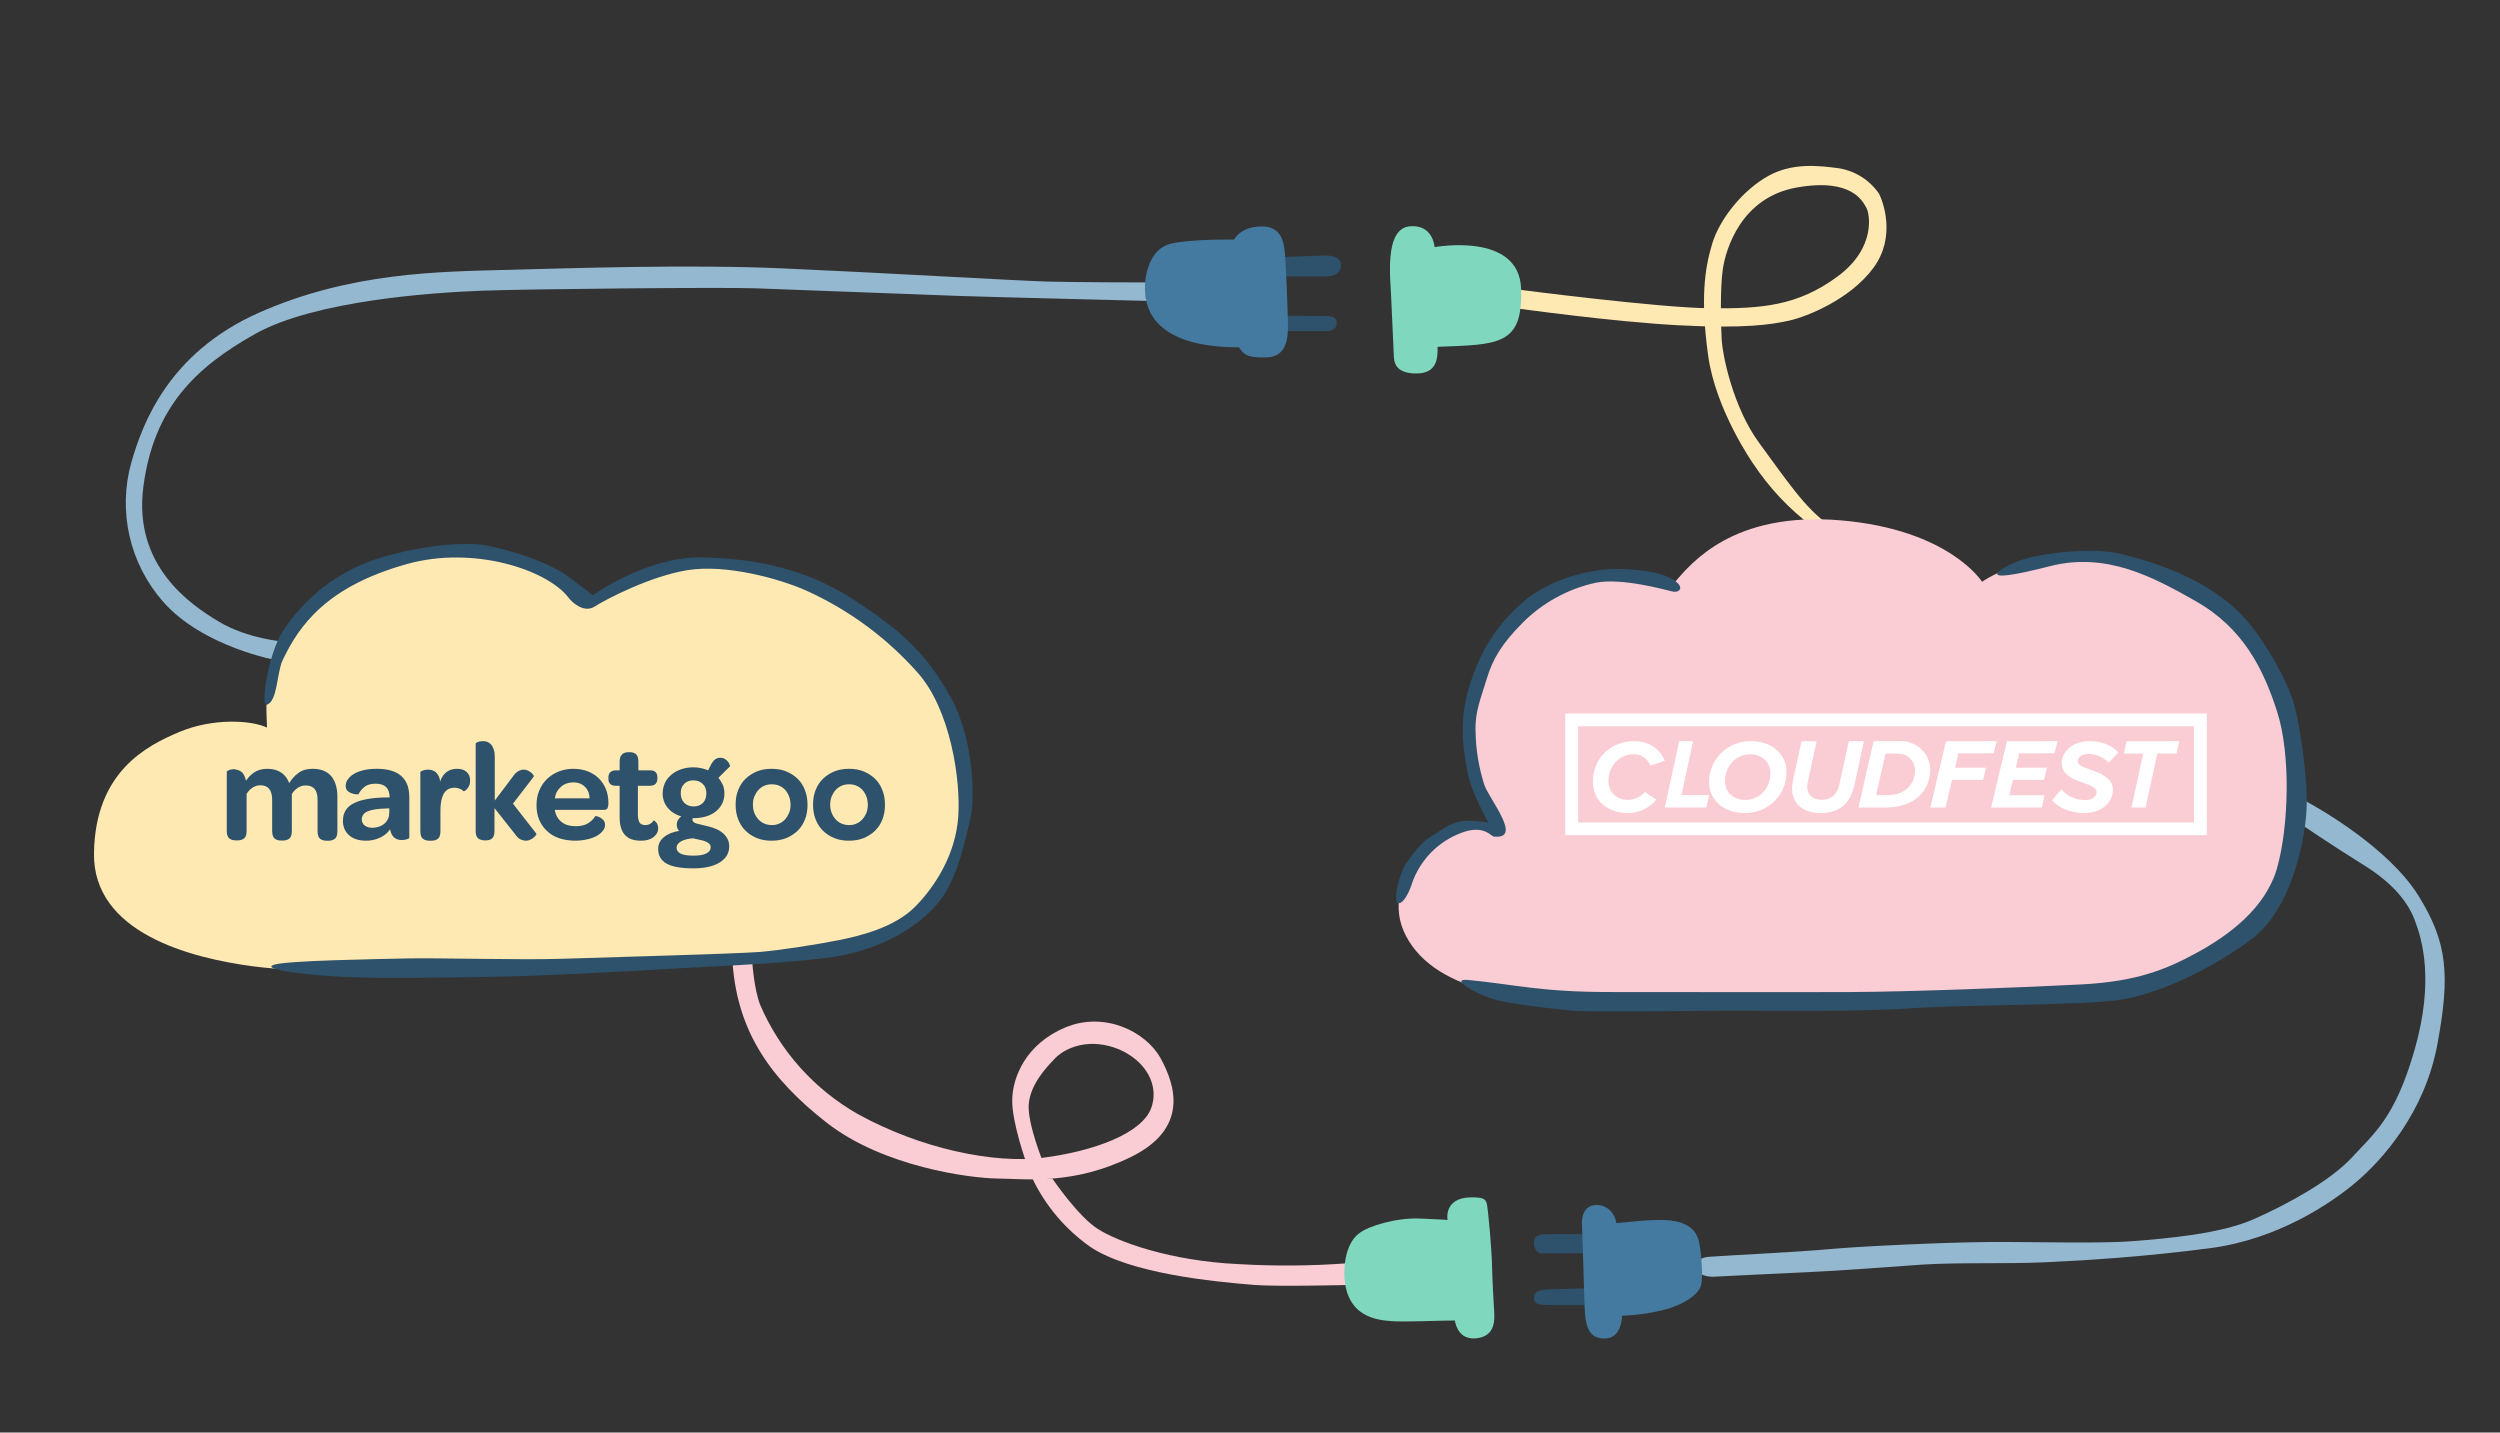
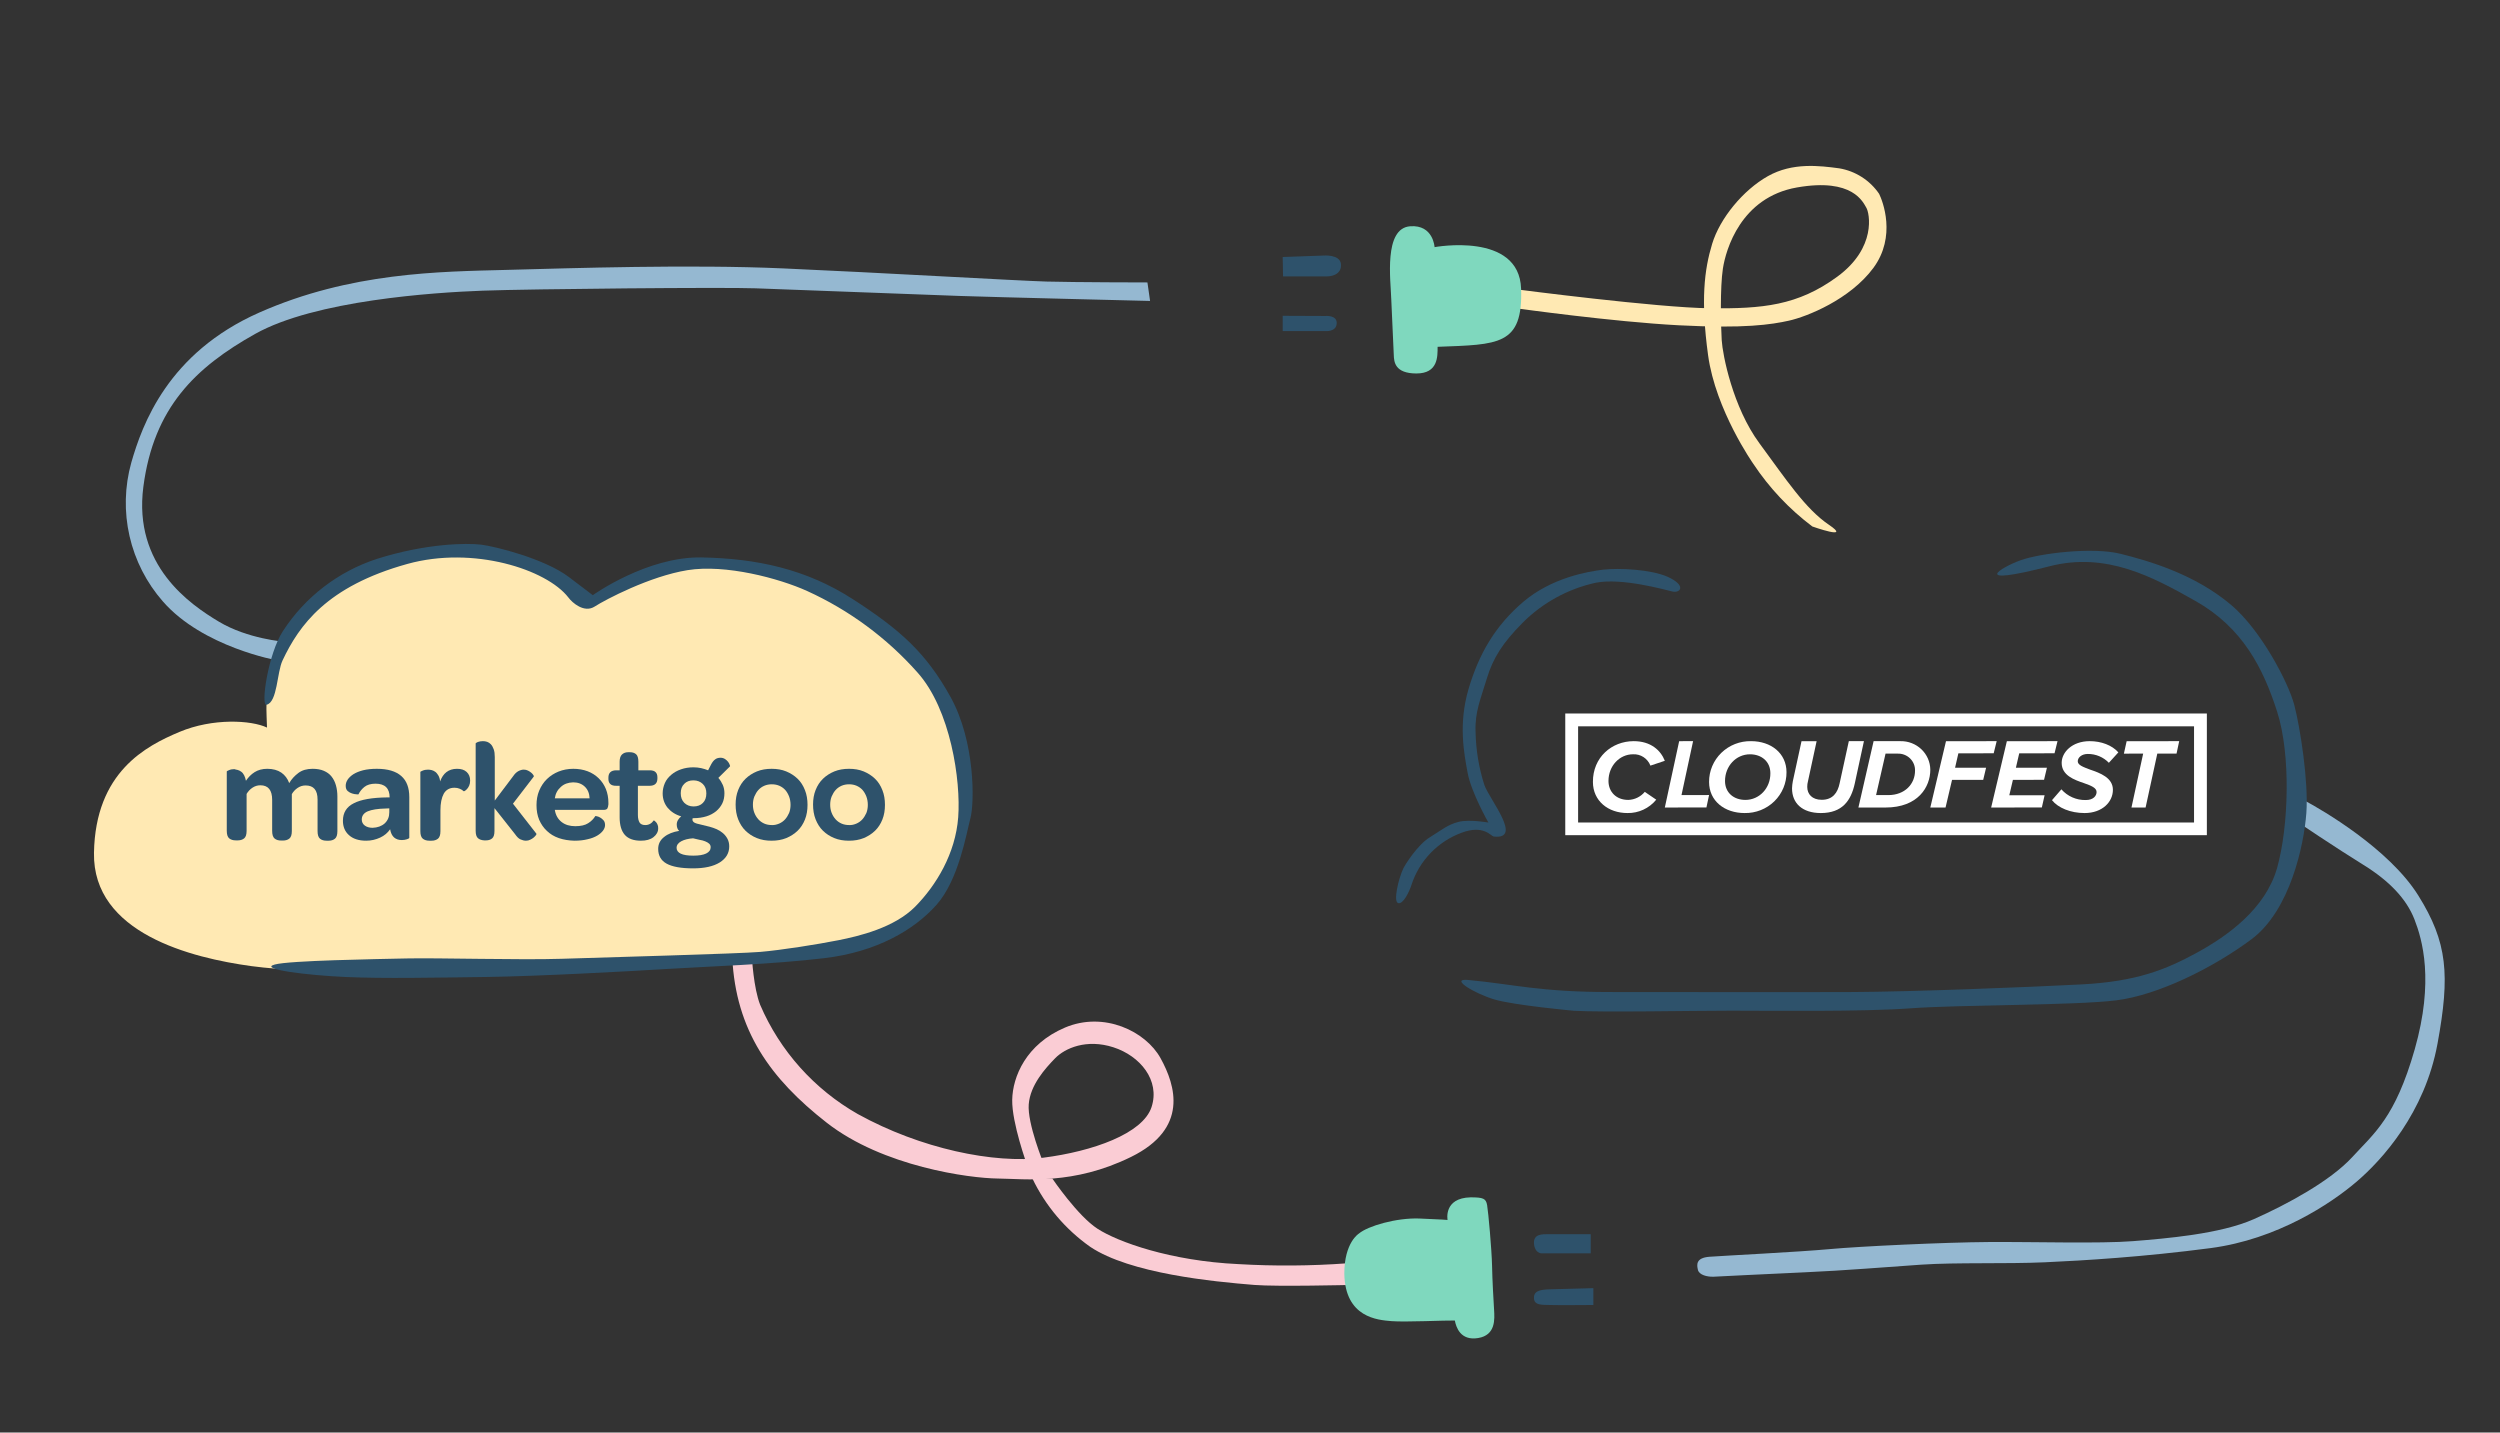
<svg xmlns="http://www.w3.org/2000/svg" width="452px" height="259px" viewBox="0 0 452 259">
  <rect x="0" y="0" width="452" height="259" fill="#333333" stroke="none" />
  <title>Artboard</title>
  <g id="Artboard" stroke="none" stroke-width="1" fill="none" fill-rule="evenodd">
    <g transform="translate(16.989, 30)" fill-rule="nonzero">
      <path d="M168.697,180.597 C168.697,180.597 165.948,173.049 166.019,168.863 C166.091,164.677 168.514,158.778 175.554,155.789 C182.593,152.8 190.149,156.431 192.85,161.339 C195.552,166.246 197.975,174.024 187.511,179.169 C177.047,184.315 168.443,183.134 163.381,183.078 C158.32,183.023 142.668,180.945 132.482,172.985 C122.297,165.026 116.044,156.336 115.4,143.088 C118.578,142.589 118.959,143.088 118.959,143.088 C118.959,143.088 119.246,148.638 120.453,151.682 C124.026,160.006 130.225,166.938 138.108,171.424 C149.43,177.679 162.738,180.446 171.637,179.312 C180.535,178.178 189.648,174.975 191.214,170.147 C192.779,165.319 189.148,160.911 184.309,159.349 C179.471,157.787 175.57,159.492 173.774,161.339 C171.978,163.186 169.285,166.167 169.007,169.648 C168.729,173.128 171.676,180.311 171.676,180.311 L168.697,180.597 Z" id="Path" fill="#FACCD4" />
      <path d="M257.342,22.333 C257.342,22.333 282.648,25.631 292.15,25.735 C301.653,25.838 308.041,25.267 315.192,20.026 C322.342,14.786 321.023,8.499 320.443,7.555 C319.863,6.612 318.06,2.109 307.898,3.892 C297.736,5.676 295.034,15.15 294.51,18.56 C293.986,21.969 294.137,28.866 294.296,31.498 C294.454,34.13 296.29,43.605 301.121,50.153 C305.951,56.703 309.415,61.991 313.674,64.877 C317.933,67.762 310.679,65.186 310.679,65.186 C306.507,62.045 302.902,58.219 300.016,53.872 C300.016,53.872 293.191,44.176 291.833,34.226 C290.474,24.276 291.149,18.766 292.563,14.104 C293.978,9.442 298.181,4.36 302.646,1.847 C307.111,-0.666 311.99,-0.04 315.557,0.436 C317.006,0.681 318.39,1.216 319.626,2.007 C320.863,2.799 321.927,3.831 322.755,5.042 C323.383,6.303 325.934,12.748 321.707,18.456 C317.48,24.165 309.678,27.257 306.476,27.97 C303.274,28.684 298.443,29.437 286.525,28.811 C274.607,28.184 257.334,25.766 257.334,25.766 L257.342,22.333 Z" id="Path" fill="#FFE9B3" />
      <path d="M270.611,196.603 L261.672,196.603 C261.672,196.603 260.465,196.548 260.353,194.82 C260.242,193.091 261.831,193.139 262.983,193.139 L270.611,193.139 L270.611,196.603 Z" id="Path" fill="#2E526B" />
      <path d="M271.087,205.943 C271.087,205.943 264.406,205.998 263.245,205.943 C262.085,205.887 260.449,206.101 260.353,204.785 C260.258,203.469 261.307,203.16 263.142,203.112 L271.087,202.898 L271.087,205.943 Z" id="Path" fill="#2E526B" />
      <path d="M214.922,16.467 L222.272,16.205 C222.272,16.205 225.267,15.943 225.45,17.719 C225.633,19.495 223.98,19.971 222.931,19.971 L214.986,19.971 L214.922,16.467 Z" id="Path" fill="#2E526B" />
      <path d="M214.922,27.098 L214.922,29.857 L222.637,29.857 C222.637,29.857 224.584,30.063 224.687,28.494 C224.79,26.924 222.637,27.13 222.637,27.13 L214.922,27.098 Z" id="Path" fill="#2E526B" />
      <path d="M84.874,145.609 C65.806,146.149 39.221,146.149 28.463,144.674 C17.705,143.199 -0.267,138.775 0.003,124.172 C0.273,109.568 9.402,104.882 15.441,102.337 C21.479,99.792 28.463,100.197 31.284,101.544 C31.284,97.787 28.733,81.446 48.874,72.733 C69.016,64.02 84.048,73.273 90.094,78.497 C95.33,75.017 112.786,63.228 139.768,80.773 C166.75,98.318 155.611,125.385 153.998,128.603 C152.385,131.822 148.762,141.067 128.891,142.668 C109.02,144.27 84.874,145.609 84.874,145.609 Z" id="Path" fill="#FFE9B3" />
-       <path d="M250.771,91.832 C252.877,87.289 260.608,69.57 285.874,75.183 C288.758,71.909 296.274,62.411 315.859,64.084 C335.444,65.756 341.371,75.183 341.371,75.183 C341.371,75.183 353.369,66.644 370.88,72.472 C388.391,78.299 395.431,89.382 397.592,102.789 C399.753,116.196 399.03,135.104 383.592,143.088 C368.155,151.072 353.289,150.271 336.715,150.588 C320.141,150.905 286.581,151.785 272.986,151.468 C259.392,151.151 242.794,149.787 237.233,139.259 C231.671,128.73 244.511,117.631 252.988,119.311 C251.328,116.172 245.249,103.725 250.771,91.832 Z" id="Path" fill="#FACCD4" />
      <path d="M397.044,116.544 C397.044,115.157 396.774,113.183 399.769,114.784 C402.764,116.386 414.944,123.426 420.236,131.901 C425.527,140.377 426.004,146.243 423.708,158.722 C421.412,171.201 413.713,179.7 409.065,183.665 C404.417,187.629 394.763,194.066 382.663,195.66 C370.562,197.253 359.796,197.904 352.741,198.221 C345.686,198.538 336.707,198.221 330.399,198.649 C324.09,199.077 316.511,199.719 309.241,200.036 C301.971,200.353 294.01,200.782 292.834,200.829 C291.658,200.877 290.212,200.504 289.997,199.6 C289.783,198.696 289.576,197.412 292.087,197.222 C294.597,197.032 308.335,196.35 313.785,195.842 C319.236,195.335 334.57,194.613 342.587,194.558 C350.604,194.502 362.736,194.875 368.663,194.399 C374.59,193.924 384.427,193.115 390.473,190.435 C396.519,187.756 404.361,183.506 408.318,179.185 C412.275,174.864 416.065,172.089 419.592,159.721 C423.12,147.353 420.983,139.901 419.537,136.206 C418.091,132.512 415,129.269 410.352,126.391 C405.704,123.513 398.005,118.392 397.687,118.075 C397.463,117.891 397.288,117.656 397.175,117.389 C397.063,117.122 397.018,116.832 397.044,116.544 Z" id="Path" fill="#95B8D1" />
      <path d="M209.814,202.319 C202.353,201.717 187.321,200.258 180.13,195.43 C175.64,192.27 172.038,188.015 169.666,183.07 L173.265,183.07 C173.265,183.07 177.826,189.817 181.449,192.163 C185.072,194.51 194.575,197.983 206.953,198.554 C213.465,198.932 219.994,198.884 226.499,198.411 L227.134,202.319 C227.134,202.319 213.905,202.645 209.814,202.319 Z" id="Path" fill="#FACCD4" />
      <path d="M228.692,193.036 C230.281,191.672 235.477,190.15 239.632,190.308 C243.788,190.467 244.733,190.57 244.733,190.57 C244.733,190.57 243.939,186.606 248.88,186.479 C251.2,186.479 251.669,186.685 251.884,187.898 C252.098,189.111 252.718,196.025 252.774,198.807 C252.829,201.59 253.036,205.055 253.139,206.783 C253.242,208.511 253.457,211.397 250.247,211.921 C247.037,212.444 246.274,209.931 246.044,208.749 C244.455,208.702 237.05,209.066 234.579,208.86 C232.108,208.654 226.221,208.242 226.062,200.314 C226.054,194.613 228.692,193.036 228.692,193.036 Z" id="Path" fill="#7FD8BE" />
-       <path d="M271.23,187.899 C272.82,187.677 274.75,188.58 275.275,191.149 C277.483,190.991 282.958,190.15 286.056,190.832 C289.155,191.514 289.95,193.21 290.267,194.875 C290.585,196.54 290.998,200.909 290.53,202.479 C290.061,204.048 287.423,205.943 283.585,206.887 C281.189,207.463 278.74,207.798 276.276,207.886 C276.276,207.886 276.276,211.913 273.28,211.992 C270.285,212.072 269.602,209.987 269.498,205.943 C269.395,201.9 269.022,190.991 269.022,190.991 C269.022,190.991 268.918,188.208 271.23,187.899 Z" id="Path" fill="#457AA0" />
      <path d="M33.135,89.398 C33.135,89.398 19.699,87.02 12.477,78.759 C9.507,75.376 7.429,71.309 6.429,66.924 C5.429,62.539 5.539,57.974 6.749,53.642 C8.719,46.776 13.359,33.821 29.885,26.512 C46.411,19.202 62.516,19.115 74.617,18.797 C86.718,18.48 107.614,17.783 124.624,18.528 C141.635,19.273 167.171,20.764 172.233,20.906 C177.294,21.049 190.467,21.065 190.467,21.065 L190.944,24.411 C190.944,24.411 162.587,23.721 156.509,23.507 C150.431,23.293 124.998,22.341 119.611,22.127 C114.224,21.913 79.09,22.23 70.247,22.555 C61.404,22.88 39.96,24.307 29.138,30.373 C18.317,36.438 10.801,43.724 8.933,57.987 C7.066,72.25 17.355,79.266 22.583,82.398 C27.811,85.529 34.414,86.021 34.414,86.021 L33.135,89.398 Z" id="Path" fill="#95B8D1" />
-       <path d="M190.038,22.856 C189.831,19.598 190.983,14.928 194.71,14.056 C198.436,13.184 206.151,13.319 206.151,13.319 C206.151,13.319 207.2,11.012 210.982,10.94 C214.764,10.869 215.081,13.826 215.288,15.499 C215.494,17.172 215.916,27.708 215.868,29.381 C215.82,31.054 215.653,34.519 212.03,34.622 C208.407,34.725 207.907,34.043 207.001,32.79 C204.681,32.759 190.666,33.068 190.038,22.856 Z" id="Path" fill="#457AA0" />
      <path d="M234.555,24.165 C234.452,20.653 233.141,11.274 237.972,10.909 C242.167,10.6 242.381,14.683 242.381,14.683 C242.381,14.683 257.66,11.852 258.025,22.175 C258.391,32.497 253.934,32.283 242.929,32.703 C242.929,34.432 243.041,37.524 239.1,37.524 C235.159,37.524 235.056,35.375 235.008,34.226 C234.96,33.076 234.555,24.165 234.555,24.165 Z" id="Path" fill="#7FD8BE" />
      <path d="M267.528,152.745 C267.528,152.745 256.722,151.754 253.187,150.699 C249.651,149.645 244.948,146.846 248.483,147.179 C256.802,147.972 261.466,149.359 274.083,149.359 C286.7,149.359 307.54,149.407 317.996,149.359 C328.452,149.312 349.428,148.503 359.391,147.98 C369.354,147.456 374.678,145.268 380.208,142.248 C385.738,139.227 392.626,134.319 394.716,126.899 C396.805,119.478 397.226,106.484 394.716,98.666 C392.205,90.849 388.51,83.476 379.89,78.624 C372.413,74.414 363.912,69.72 353.591,72.376 C338.884,76.158 344.78,72.575 348.323,71.298 C351.867,70.022 361.377,68.872 366.383,70.125 C371.388,71.377 379.747,73.74 386.429,79.393 C391.863,83.999 396.758,93.457 397.806,97.414 C398.855,101.37 400.42,111.272 399.999,117.004 C399.578,122.736 397.075,134.605 390.084,139.814 C383.092,145.022 373.176,149.914 365.66,150.858 C358.144,151.801 337.264,151.65 328.492,152.301 C319.72,152.951 303.019,152.729 296.028,152.729 C289.036,152.729 272.756,153.054 267.528,152.745 Z" id="Path" fill="#2E526B" />
      <path d="M31.196,97.422 C30.108,97.675 31.482,88.201 34.168,84.094 C38.179,77.918 44.196,73.305 51.21,71.029 C60.125,68.222 67.395,68.167 69.961,68.468 C72.527,68.769 81.506,71.029 85.852,74.319 L90.19,77.609 C90.19,77.609 99.962,70.601 109.854,70.783 C119.746,70.965 128.732,72.86 137.218,78.339 C145.703,83.817 150.415,87.971 154.872,96.018 C159.329,104.066 159.21,115.094 158.471,117.9 C157.732,120.707 156.334,129.111 152.306,133.622 C148.278,138.133 141.548,142.097 132.077,143.231 C122.606,144.365 110.625,144.753 103.736,145.181 C96.848,145.609 80.044,146.521 70.756,146.64 C61.468,146.759 52.434,146.949 45.466,146.64 C38.498,146.331 29.655,145.221 32.674,144.388 C35.336,143.651 50.908,143.413 56.51,143.286 C62.111,143.159 77.032,143.596 84.541,143.35 C92.049,143.104 116.552,142.438 120.461,142.105 C124.37,141.772 130.846,140.733 134.572,139.996 C138.298,139.259 144.71,137.744 148.492,133.907 C152.274,130.07 155.762,124.338 156.255,117.758 C156.747,111.177 154.904,98.254 148.858,91.547 C143.322,85.316 136.539,80.312 128.947,76.856 C123.838,74.541 114.169,71.98 107.328,73.082 C100.487,74.184 92.422,78.442 90.531,79.663 C88.64,80.883 86.471,78.981 85.764,78.013 C81.839,72.947 68.571,68.642 56.645,71.964 C42.073,76.016 37.091,83.064 34.096,89.406 C33.071,91.547 33.19,96.962 31.196,97.422 Z" id="Path" fill="#2E526B" />
      <path d="M236.724,127.026 C237.01,126.415 239.251,122.792 241.491,121.405 C243.732,120.017 244.733,119.105 246.711,118.598 C248.69,118.091 252.114,118.717 252.114,118.717 C252.114,118.717 249.023,113.302 248.364,109.758 C247.704,106.214 246.664,100.871 248.531,94.544 C250.398,88.217 253.369,83.088 258.462,78.775 C263.555,74.462 270.086,73.32 272.875,72.995 C275.664,72.67 281.48,72.924 284.539,74.295 C288.003,75.881 286.811,77.276 285.381,76.943 C283.951,76.61 276.22,74.43 271.532,75.358 C266.517,76.452 261.924,78.965 258.303,82.596 C254.609,86.314 252.909,89.081 251.812,92.736 C250.716,96.391 249.651,98.698 249.794,102.314 C249.851,105.579 250.387,108.819 251.383,111.93 C252.337,114.602 258.407,121.833 253.091,121.246 C252.535,121.183 251.312,119.058 247.275,120.556 C245.161,121.335 243.249,122.58 241.683,124.198 C240.118,125.817 238.939,127.767 238.234,129.904 C237.844,131.18 236.708,133.543 235.795,133.281 C234.881,133.019 235.842,128.905 236.724,127.026 Z" id="Path" fill="#2E526B" />
    </g>
    <g id="logo-white" transform="translate(283, 129)" fill="#FFFFFF" fill-rule="nonzero">
      <path d="M12.366,5 C15.466,5 17.253,6.654 18,8.552 L15.396,9.424 C14.888,8.121 13.614,7.295 12.236,7.375 C9.841,7.375 7.813,9.452 7.813,12.199 C7.813,14.159 9.205,15.624 11.391,15.624 C12.544,15.591 13.629,15.062 14.375,14.168 L16.45,15.582 C15.165,17.147 13.249,18.036 11.243,17.999 C7.748,17.999 5.005,15.803 5,12.378 C4.972,7.931 8.388,5.009 12.366,5 Z" id="Path" />
      <polygon id="Path" points="20.594 5.004 23.111 5 21.015 14.747 26 14.742 25.524 16.987 18 17" />
      <path d="M33.588,5.001 C31.582,4.963 29.646,5.725 28.217,7.113 C26.789,8.501 25.99,10.399 26,12.377 C26,15.822 28.812,18.004 32.431,17.999 C34.438,18.035 36.374,17.269 37.799,15.877 C39.224,14.484 40.018,12.583 40,10.605 C39.995,7.179 37.193,4.997 33.588,5.001 Z M32.57,15.624 C30.471,15.624 28.883,14.332 28.883,12.202 C28.883,9.511 30.872,7.381 33.397,7.377 C35.496,7.377 37.083,8.691 37.083,10.798 C37.107,13.494 35.094,15.624 32.57,15.624 Z" id="Shape" />
      <path d="M41,13.541 C41.013,13.098 41.062,12.658 41.148,12.225 L42.713,5.014 L45.444,5.014 L43.884,12.239 C43.79,12.575 43.745,12.923 43.75,13.273 C43.75,14.589 44.644,15.603 46.37,15.603 C48.324,15.603 49.25,14.373 49.611,12.593 L51.269,5 L54,5 L52.343,12.656 C51.662,15.756 50.093,17.995 46.204,18 C42.81,17.995 41,16.191 41,13.541 Z" id="Path" />
      <path d="M60.59,5.001 L55.748,5.001 L53,17 L57.906,17 C63.778,17 66.005,13.3 66,10.154 C65.984,8.764 65.404,7.438 64.388,6.47 C63.372,5.502 62.005,4.973 60.59,5.001 Z M58.405,14.754 L56.193,14.754 L57.906,7.256 L60.082,7.256 C60.923,7.224 61.739,7.537 62.337,8.118 C62.935,8.7 63.261,9.499 63.238,10.325 C63.247,12.715 61.428,14.75 58.405,14.754 Z" id="Shape" />
      <polygon id="Path" points="68.835 5.013 78 5 77.46 7.194 71.073 7.203 70.476 9.806 76.085 9.802 75.563 11.996 69.93 12 68.755 17 66 17" />
      <polygon id="Path" points="79.839 5.013 89 5 88.46 7.194 82.076 7.203 81.474 9.806 87.085 9.802 86.564 11.991 80.934 12 80.28 14.788 86.664 14.779 86.166 16.991 77 17" />
      <path d="M89.697,13.709 C90.803,14.974 92.422,15.685 94.112,15.647 C95.499,15.647 96.062,14.869 96.062,14.195 C96.062,13.44 95.066,13.044 93.836,12.61 C92.019,11.993 89.75,11.196 89.75,8.923 C89.75,7.037 91.6,5.005 94.822,5 C96.892,5 98.846,5.726 100,7.028 L98.284,8.914 C97.291,7.882 95.91,7.303 94.47,7.315 C93.397,7.315 92.658,7.942 92.658,8.64 C92.658,9.338 93.654,9.673 94.884,10.144 C96.701,10.762 99.008,11.606 99.013,13.794 C99.018,15.982 97.106,17.995 93.902,18 C91.342,18 89.097,17.057 88,15.671 L89.697,13.709 Z" id="Path" />
      <polygon id="Path" points="104.485 7.253 101 7.258 101.497 5.013 111 5 110.52 7.249 107.04 7.253 104.925 16.996 102.369 17" />
      <path d="M0,0 L0,22 L116,22 L116,0 L0,0 Z M113.683,19.708 L2.322,19.708 L2.322,2.319 L113.683,2.319 L113.683,19.708 Z" id="Shape" />
    </g>
    <g id="marketgo-white-logo" transform="translate(41, 134)" fill="#2E526B" fill-rule="nonzero">
      <path d="M1.985,5.211 C2.222,5.271 2.43,5.391 2.637,5.542 C2.844,5.692 2.993,5.903 3.141,6.174 C3.289,6.444 3.378,6.775 3.467,7.167 C3.881,6.535 4.415,5.993 5.037,5.602 C5.659,5.211 6.43,5 7.319,5 C8.356,5 9.215,5.241 9.867,5.692 C10.519,6.144 10.993,6.775 11.289,7.588 C11.704,6.866 12.267,6.264 12.948,5.752 C13.63,5.241 14.489,5 15.526,5 C16.296,5 16.978,5.12 17.541,5.361 C18.104,5.602 18.578,5.933 18.933,6.384 C19.289,6.836 19.556,7.347 19.733,7.979 C19.911,8.611 20,9.273 20,10.025 L20,16.285 C20,16.947 19.852,17.398 19.556,17.639 C19.259,17.88 18.874,18 18.43,18 L18.044,18 C17.541,18 17.156,17.88 16.859,17.639 C16.563,17.398 16.415,16.947 16.415,16.255 L16.415,10.567 C16.415,8.852 15.704,8.009 14.252,8.009 C13.719,8.009 13.244,8.16 12.8,8.461 C12.356,8.762 12.03,9.123 11.763,9.574 L11.763,16.255 C11.763,16.917 11.615,17.368 11.319,17.609 C11.022,17.85 10.637,17.97 10.163,17.97 L9.837,17.97 C9.333,17.97 8.948,17.85 8.652,17.609 C8.356,17.368 8.207,16.917 8.207,16.225 L8.207,10.627 C8.207,8.852 7.496,7.979 6.074,7.979 C5.541,7.979 5.067,8.13 4.622,8.431 C4.178,8.731 3.852,9.093 3.585,9.544 L3.585,16.225 C3.585,16.887 3.437,17.338 3.141,17.579 C2.844,17.819 2.459,17.94 2.015,17.94 L1.63,17.94 C1.126,17.94 0.741,17.819 0.444,17.579 C0.148,17.338 0,16.887 0,16.194 L0,5.481 C0,5.421 0.148,5.361 0.415,5.241 C0.681,5.12 1.007,5.06 1.363,5.06 C1.511,5.12 1.748,5.15 1.985,5.211 Z" id="Shape" />
      <path d="M22.096,16.995 C21.356,16.345 21,15.459 21,14.395 C21,12.948 21.652,11.884 22.956,11.234 C24.259,10.555 26.274,10.2 29.03,10.17 L29.444,10.17 C29.444,8.516 28.585,7.689 26.896,7.689 C26.037,7.689 25.356,7.895 24.881,8.28 C24.407,8.664 24.052,9.107 23.815,9.609 C23.815,9.639 23.696,9.639 23.459,9.609 C23.222,9.609 22.956,9.55 22.659,9.461 C22.363,9.373 22.096,9.225 21.859,9.018 C21.622,8.811 21.504,8.486 21.504,8.073 C21.504,7.689 21.622,7.305 21.859,6.95 C22.096,6.595 22.452,6.27 22.896,5.975 C23.37,5.68 23.963,5.443 24.644,5.266 C25.356,5.089 26.185,5 27.133,5 C29.119,5 30.57,5.443 31.548,6.3 C32.526,7.157 33,8.427 33,10.111 L33,17.468 C33,17.557 32.852,17.645 32.585,17.734 C32.319,17.823 31.993,17.882 31.667,17.882 C31.074,17.882 30.63,17.734 30.244,17.409 C29.889,17.084 29.652,16.611 29.533,15.932 C29.089,16.582 28.496,17.084 27.726,17.439 C26.956,17.793 26.126,18 25.207,18 C23.844,18 22.807,17.645 22.096,16.995 Z M28.556,14.868 C29.119,14.336 29.385,13.686 29.385,12.859 L29.385,12.15 L28.733,12.18 C27.311,12.209 26.215,12.386 25.504,12.682 C24.793,12.977 24.407,13.48 24.407,14.159 C24.407,14.602 24.585,14.986 24.941,15.252 C25.296,15.518 25.77,15.666 26.363,15.666 C27.252,15.636 27.993,15.37 28.556,14.868 Z" id="Shape" />
      <path d="M37.07,5.24 C37.31,5.3 37.52,5.42 37.73,5.57 C37.94,5.721 38.09,5.961 38.27,6.231 C38.42,6.501 38.54,6.861 38.57,7.282 C38.84,6.561 39.2,5.991 39.71,5.6 C40.22,5.21 40.85,5 41.63,5 C42.38,5 42.95,5.18 43.37,5.57 C43.79,5.961 44,6.471 44,7.132 C44,7.492 43.94,7.792 43.82,8.062 C43.7,8.303 43.58,8.513 43.43,8.663 C43.28,8.813 43.16,8.933 43.04,8.993 C42.92,9.053 42.86,9.083 42.83,9.053 C42.65,8.873 42.41,8.723 42.11,8.603 C41.84,8.483 41.51,8.423 41.18,8.423 C40.28,8.423 39.65,8.783 39.23,9.503 C38.84,10.224 38.63,11.215 38.63,12.506 L38.63,16.289 C38.63,16.949 38.48,17.4 38.18,17.64 C37.88,17.88 37.49,18 37.04,18 L36.65,18 C36.14,18 35.75,17.88 35.45,17.64 C35.15,17.4 35,16.949 35,16.259 L35,5.57 C35,5.51 35.15,5.45 35.42,5.33 C35.69,5.21 36.02,5.15 36.38,5.15 C36.59,5.15 36.83,5.18 37.07,5.24 Z" id="Shape" />
      <path d="M45.425,17.554 C45.142,17.316 45,16.869 45,16.185 L45,0.417 C45,0.357 45.142,0.268 45.397,0.149 C45.652,0.06 45.963,0 46.303,0 C46.558,0 46.813,0.03 47.068,0.119 C47.323,0.208 47.55,0.357 47.748,0.565 C47.946,0.774 48.116,1.071 48.258,1.458 C48.4,1.845 48.456,2.321 48.456,2.886 L48.456,10.74 L51.8,6.307 C52.083,5.891 52.395,5.593 52.735,5.415 C53.074,5.236 53.414,5.147 53.698,5.147 C53.981,5.147 54.236,5.207 54.463,5.326 C54.689,5.445 54.888,5.564 55.058,5.712 C55.228,5.861 55.341,5.98 55.426,6.129 C55.511,6.248 55.539,6.337 55.511,6.397 L51.743,11.306 L55.993,16.75 C56.021,16.81 55.964,16.899 55.879,17.018 C55.794,17.137 55.653,17.286 55.483,17.435 C55.313,17.583 55.114,17.702 54.859,17.821 C54.633,17.94 54.378,18 54.094,18 C53.783,18 53.443,17.911 53.103,17.762 C52.763,17.613 52.451,17.286 52.14,16.84 L48.4,12.109 L48.4,16.245 C48.4,16.899 48.258,17.345 47.975,17.583 C47.691,17.821 47.323,17.94 46.898,17.94 L46.53,17.94 C46.077,17.911 45.708,17.792 45.425,17.554 Z" id="Shape" />
      <path d="M60.04,17.528 C59.189,17.234 58.46,16.791 57.883,16.231 C57.276,15.671 56.82,14.993 56.486,14.227 C56.152,13.431 56,12.546 56,11.574 C56,10.63 56.152,9.746 56.486,8.95 C56.82,8.154 57.276,7.447 57.883,6.857 C58.491,6.268 59.189,5.825 59.979,5.501 C60.799,5.177 61.68,5 62.652,5 C63.593,5 64.444,5.147 65.234,5.442 C66.023,5.737 66.692,6.179 67.238,6.71 C67.815,7.27 68.241,7.918 68.544,8.655 C68.848,9.422 69,10.247 69,11.161 L69,11.426 C68.97,11.751 68.909,11.986 68.818,12.163 C68.696,12.34 68.484,12.429 68.119,12.429 L59.311,12.429 C59.463,13.372 59.857,14.079 60.526,14.61 C61.194,15.141 62.044,15.376 63.016,15.376 C63.988,15.376 64.778,15.2 65.325,14.846 C65.902,14.492 66.327,14.05 66.631,13.549 C66.631,13.519 66.722,13.549 66.904,13.578 C67.086,13.608 67.299,13.696 67.512,13.814 C67.724,13.932 67.937,14.109 68.119,14.315 C68.301,14.522 68.393,14.816 68.393,15.17 C68.393,15.494 68.271,15.848 68.028,16.172 C67.785,16.497 67.421,16.821 66.965,17.086 C66.509,17.351 65.932,17.587 65.234,17.735 C64.535,17.912 63.745,18 62.864,18 C61.832,17.971 60.89,17.823 60.04,17.528 Z M60.404,8.272 C59.797,8.803 59.432,9.481 59.311,10.336 L65.598,10.336 C65.568,9.481 65.294,8.773 64.748,8.243 C64.201,7.712 63.502,7.447 62.621,7.447 C61.71,7.476 60.981,7.741 60.404,8.272 Z" id="Shape" />
      <path d="M69,6.832 L69,6.597 C69,5.713 69.48,5.271 70.439,5.271 L71.031,5.271 L71.031,3.709 C71.031,3.12 71.172,2.678 71.455,2.413 C71.737,2.147 72.103,2 72.583,2 L72.865,2 C73.345,2 73.712,2.118 73.994,2.354 C74.276,2.589 74.417,3.061 74.417,3.709 L74.417,5.271 L76.476,5.271 C76.956,5.271 77.323,5.389 77.52,5.595 C77.746,5.801 77.859,6.125 77.859,6.538 L77.859,6.744 C77.859,7.628 77.379,8.07 76.448,8.07 L74.332,8.07 L74.332,13.344 C74.332,13.963 74.445,14.405 74.643,14.729 C74.84,15.024 75.179,15.171 75.658,15.171 C76.025,15.171 76.307,15.083 76.561,14.936 C76.815,14.788 77.013,14.582 77.182,14.346 C77.21,14.317 77.238,14.346 77.351,14.405 C77.436,14.464 77.52,14.552 77.633,14.67 C77.718,14.788 77.831,14.936 77.887,15.112 C77.972,15.289 78,15.495 78,15.761 C78,16.379 77.718,16.91 77.154,17.352 C76.589,17.794 75.828,18 74.868,18 C73.571,18 72.583,17.646 71.962,16.939 C71.342,16.232 71.031,15.171 71.031,13.757 L71.031,8.07 L70.439,8.07 C69.48,8.099 69,7.657 69,6.832 Z" id="Shape" />
      <path d="M79.504,22.134 C78.492,21.567 78,20.672 78,19.478 C78,18.612 78.347,17.896 79.07,17.328 C79.765,16.761 80.69,16.403 81.79,16.224 C81.5,15.955 81.356,15.567 81.356,15.06 C81.356,14.761 81.442,14.493 81.587,14.254 C81.732,14.015 81.934,13.776 82.166,13.597 C81.124,13.299 80.314,12.761 79.707,12.045 C79.128,11.328 78.81,10.463 78.81,9.448 C78.81,8.791 78.955,8.164 79.215,7.567 C79.475,6.97 79.88,6.493 80.372,6.075 C80.864,5.657 81.442,5.328 82.137,5.09 C82.831,4.851 83.554,4.731 84.393,4.731 C84.885,4.731 85.348,4.791 85.782,4.881 C86.216,4.97 86.621,5.119 87.026,5.269 L87.546,4.254 C87.778,3.806 88.038,3.478 88.298,3.299 C88.559,3.09 88.906,3 89.282,3 C89.6,3 89.86,3.09 90.092,3.239 C90.323,3.388 90.497,3.567 90.642,3.746 C90.786,3.925 90.873,4.104 90.931,4.284 C90.989,4.433 91.018,4.522 90.989,4.552 L88.877,6.642 C89.224,7.03 89.484,7.478 89.687,7.925 C89.889,8.403 89.976,8.91 89.976,9.418 C89.976,10.075 89.86,10.701 89.6,11.239 C89.34,11.776 88.964,12.254 88.472,12.672 C87.98,13.06 87.402,13.388 86.707,13.597 C86.013,13.806 85.261,13.925 84.422,13.925 L84.248,13.925 C84.22,13.985 84.191,14.075 84.191,14.194 C84.191,14.522 84.451,14.761 85.001,14.91 C85.55,15.03 86.331,15.239 87.315,15.478 C87.749,15.597 88.183,15.746 88.588,15.925 C88.993,16.104 89.369,16.343 89.716,16.642 C90.034,16.91 90.323,17.269 90.526,17.657 C90.728,18.045 90.844,18.493 90.844,19.03 C90.844,20.254 90.265,21.209 89.137,21.925 C87.98,22.642 86.389,23 84.306,23 C82.108,23 80.517,22.701 79.504,22.134 Z M87.199,18.522 C87.026,18.373 86.794,18.224 86.476,18.104 C86.187,17.985 85.839,17.896 85.463,17.836 C85.087,17.746 84.682,17.657 84.306,17.567 C83.438,17.627 82.715,17.806 82.166,18.104 C81.616,18.403 81.327,18.791 81.327,19.299 C81.327,19.746 81.587,20.104 82.079,20.343 C82.571,20.582 83.323,20.701 84.335,20.701 C85.348,20.701 86.129,20.582 86.678,20.313 C87.228,20.045 87.488,19.657 87.488,19.179 C87.488,18.91 87.402,18.701 87.199,18.522 Z M86.071,11.179 C86.505,10.761 86.707,10.164 86.707,9.448 C86.707,8.731 86.505,8.164 86.071,7.746 C85.637,7.328 85.087,7.09 84.364,7.09 C83.67,7.09 83.12,7.299 82.715,7.716 C82.281,8.134 82.079,8.701 82.079,9.418 C82.079,10.134 82.281,10.701 82.715,11.149 C83.149,11.567 83.699,11.806 84.393,11.806 C85.087,11.806 85.666,11.597 86.071,11.179 Z" id="Shape" />
      <path d="M95.851,17.528 C95.04,17.204 94.374,16.762 93.795,16.202 C93.216,15.642 92.782,14.934 92.463,14.138 C92.145,13.342 92,12.429 92,11.456 C92,10.512 92.145,9.628 92.463,8.832 C92.782,8.036 93.216,7.358 93.795,6.798 C94.374,6.238 95.069,5.796 95.851,5.472 C96.661,5.147 97.53,5 98.514,5 C99.47,5 100.367,5.147 101.149,5.472 C101.931,5.796 102.626,6.238 103.205,6.798 C103.784,7.358 104.218,8.036 104.537,8.862 C104.855,9.658 105,10.542 105,11.515 C105,12.488 104.855,13.372 104.537,14.168 C104.218,14.964 103.784,15.642 103.205,16.202 C102.626,16.762 101.931,17.204 101.149,17.528 C100.339,17.853 99.47,18 98.486,18 C97.53,18 96.661,17.853 95.851,17.528 Z M99.875,14.905 C100.281,14.728 100.657,14.463 100.947,14.138 C101.236,13.814 101.468,13.431 101.67,12.989 C101.844,12.546 101.931,12.045 101.931,11.515 C101.931,10.984 101.844,10.483 101.67,10.011 C101.497,9.569 101.265,9.156 100.976,8.832 C100.686,8.508 100.31,8.243 99.904,8.066 C99.499,7.889 99.036,7.8 98.543,7.8 C98.051,7.8 97.588,7.889 97.183,8.066 C96.777,8.243 96.401,8.508 96.111,8.832 C95.822,9.156 95.59,9.54 95.388,10.011 C95.214,10.454 95.127,10.955 95.127,11.485 C95.127,12.016 95.214,12.517 95.388,12.959 C95.561,13.401 95.793,13.785 96.111,14.138 C96.401,14.463 96.777,14.728 97.183,14.905 C97.588,15.082 98.051,15.17 98.543,15.17 C99.007,15.2 99.441,15.082 99.875,14.905 Z" id="Shape" />
      <path d="M109.851,17.528 C109.04,17.204 108.374,16.762 107.795,16.202 C107.216,15.642 106.782,14.934 106.463,14.138 C106.145,13.342 106,12.429 106,11.456 C106,10.512 106.145,9.628 106.463,8.832 C106.782,8.036 107.216,7.358 107.795,6.798 C108.374,6.238 109.069,5.796 109.851,5.472 C110.661,5.147 111.53,5 112.514,5 C113.47,5 114.367,5.147 115.149,5.472 C115.931,5.796 116.626,6.238 117.205,6.798 C117.784,7.358 118.218,8.036 118.537,8.862 C118.855,9.658 119,10.542 119,11.515 C119,12.488 118.855,13.372 118.537,14.168 C118.218,14.964 117.784,15.642 117.205,16.202 C116.626,16.762 115.931,17.204 115.149,17.528 C114.339,17.853 113.47,18 112.486,18 C111.53,18 110.633,17.853 109.851,17.528 Z M113.846,14.905 C114.252,14.728 114.628,14.463 114.918,14.138 C115.207,13.814 115.439,13.431 115.641,12.989 C115.815,12.546 115.902,12.045 115.902,11.515 C115.902,10.984 115.815,10.483 115.641,10.011 C115.468,9.569 115.236,9.156 114.947,8.832 C114.657,8.508 114.281,8.243 113.875,8.066 C113.47,7.889 113.007,7.8 112.514,7.8 C112.022,7.8 111.559,7.889 111.154,8.066 C110.748,8.243 110.372,8.508 110.082,8.832 C109.793,9.156 109.561,9.54 109.359,10.011 C109.185,10.454 109.098,10.955 109.098,11.485 C109.098,12.016 109.185,12.517 109.359,12.959 C109.532,13.401 109.764,13.785 110.082,14.138 C110.372,14.463 110.748,14.728 111.154,14.905 C111.559,15.082 112.022,15.17 112.514,15.17 C112.978,15.2 113.441,15.082 113.846,14.905 Z" id="Shape" />
    </g>
  </g>
</svg>